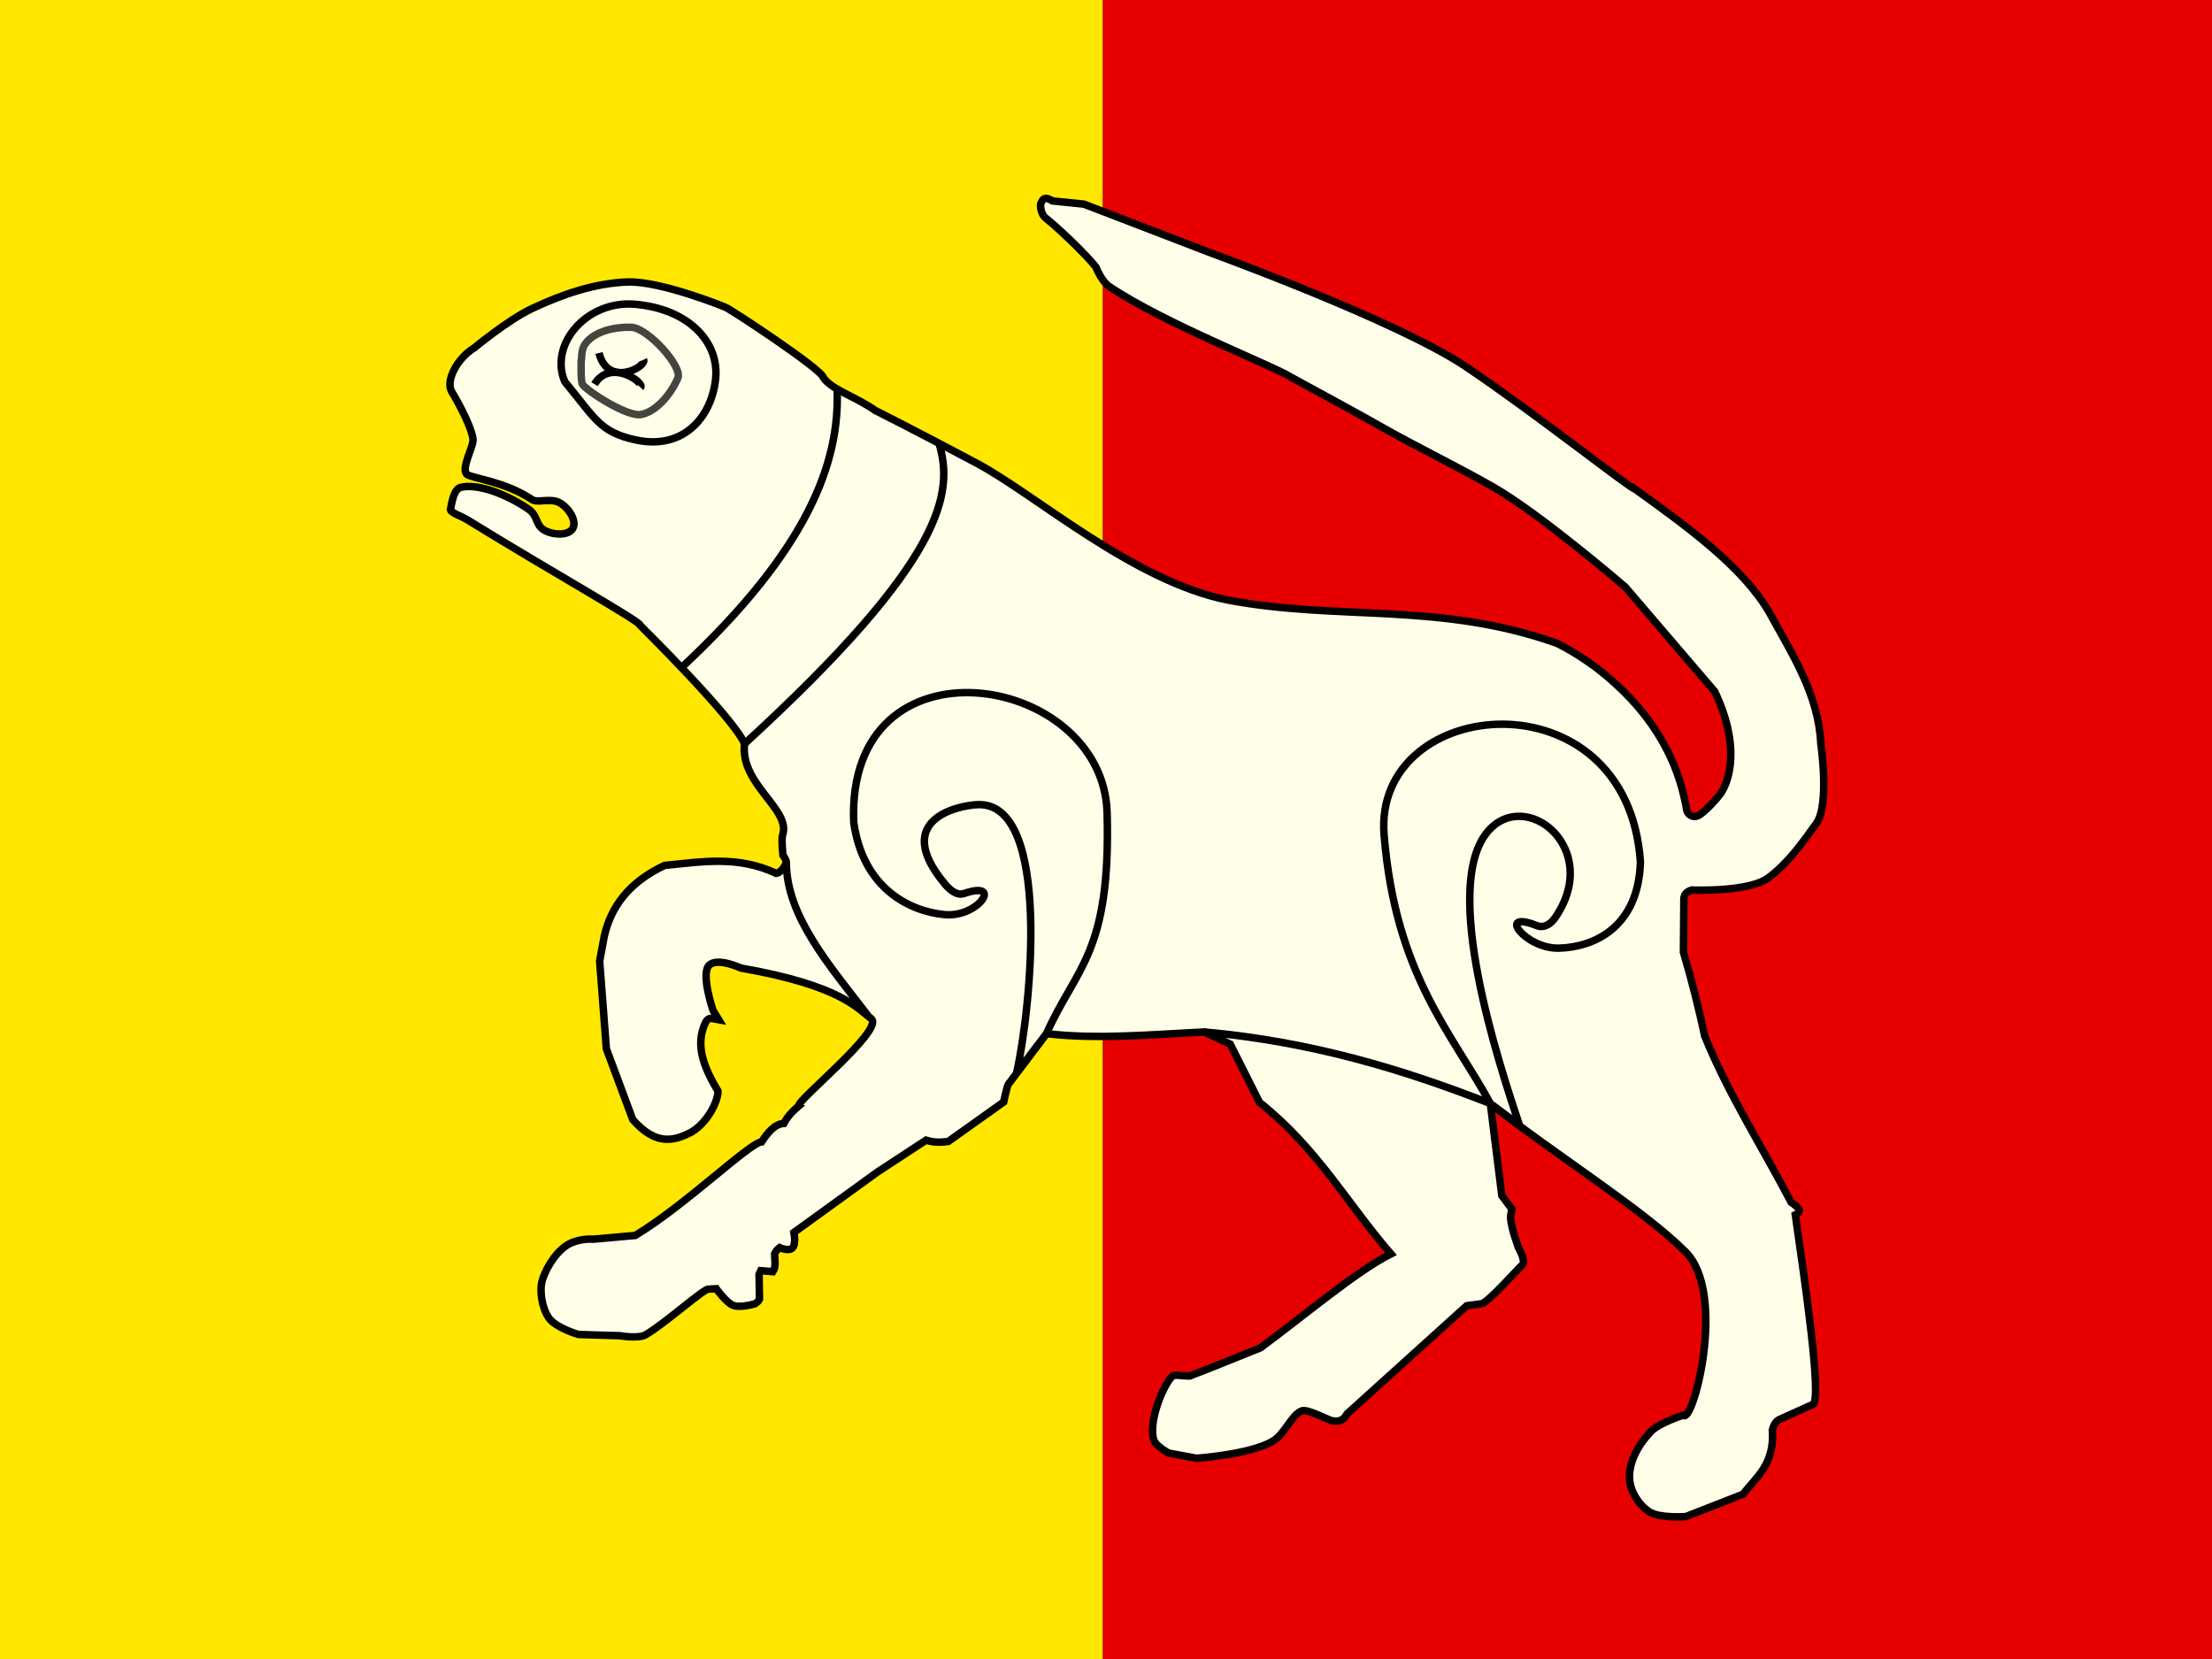
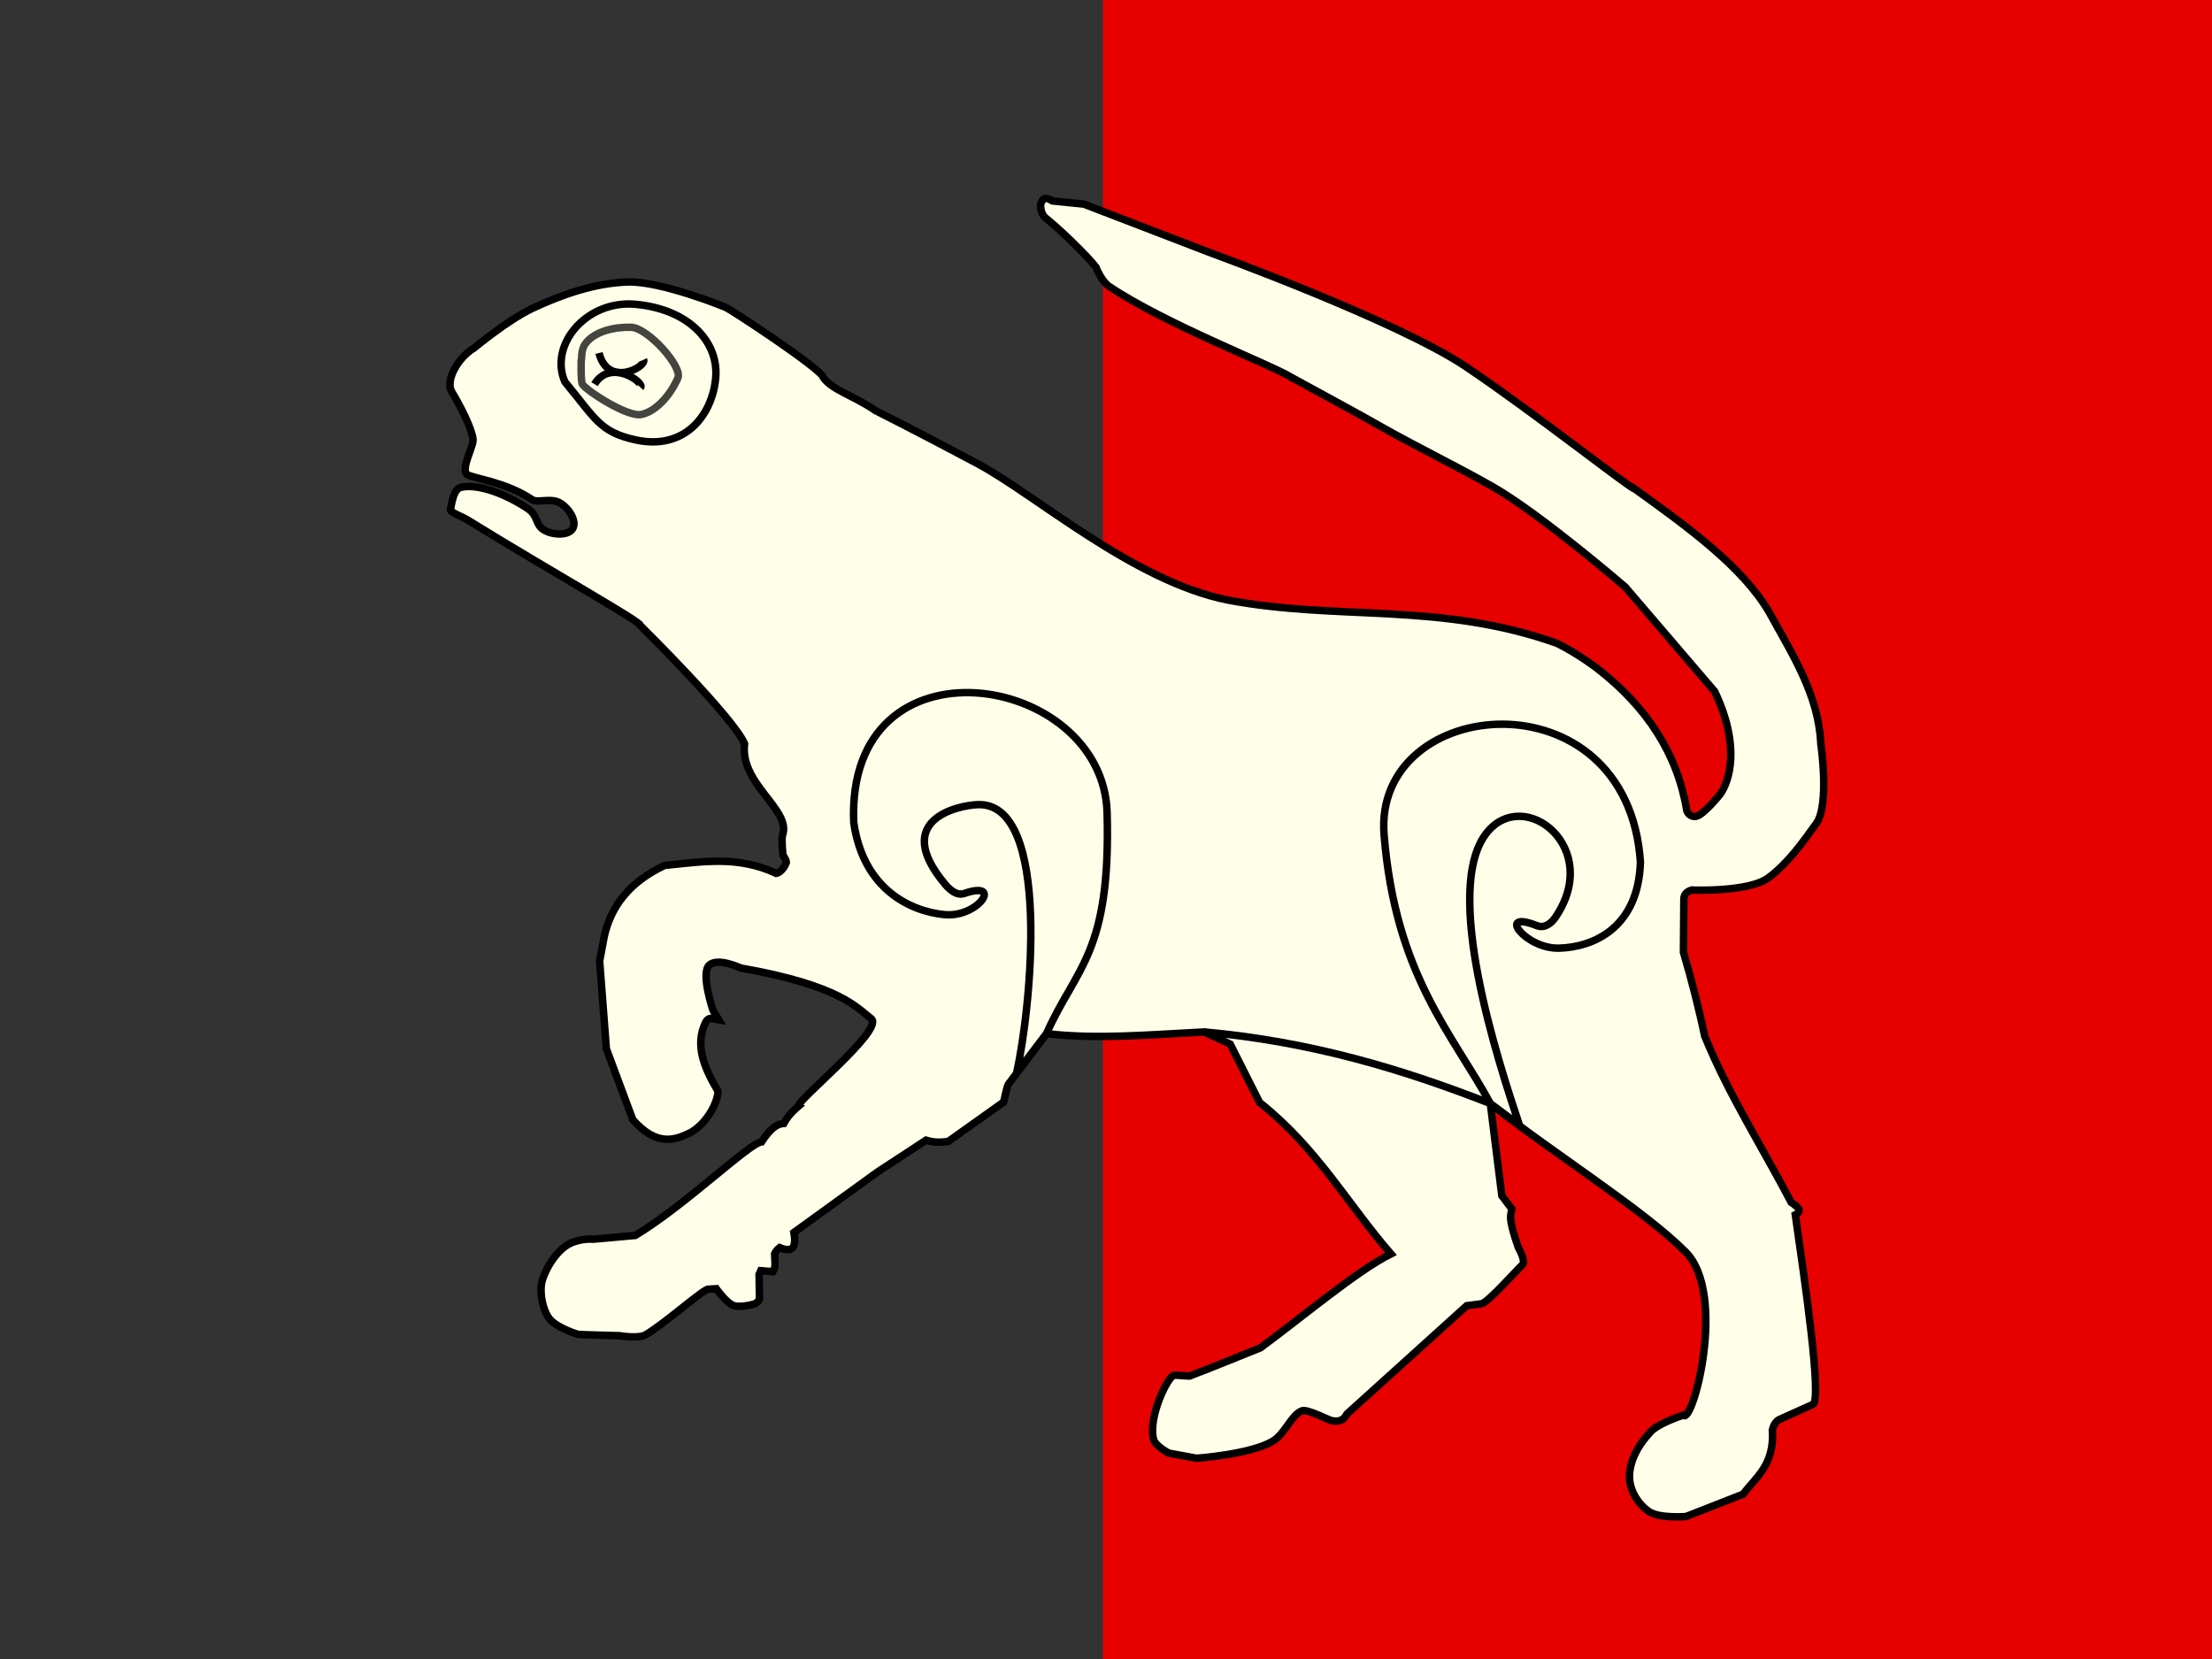
<svg xmlns="http://www.w3.org/2000/svg" xmlns:ns1="http://www.openswatchbook.org/uri/2009/osb" id="svg391" version="1.1" height="600" width="799.986">
  <rect width="100%" height="100%" fill="#333333" stroke="none" />
  <title id="title2821">Fatimid</title>
  <defs id="defs395">
    <linearGradient ns1:paint="solid" id="linearGradient2817">
      <stop id="stop2815" offset="0" style="stop-color:#ffffff;stop-opacity:1;" />
    </linearGradient>
  </defs>
-   <path style="display:inline;fill:#ffe700;stroke-width:0.632;fill-opacity:1" id="path389" fill="#000000" d="M 0,3e-6 H 398.852 V 600 H 0" />
  <path d="M 398.852,0 H 799.986 V 600 H 398.852" fill="#000000" id="path389-9" style="display:inline;fill:#e70000;stroke-width:0.633;fill-opacity:1" />
  <g style="fill:#ffffe9;fill-opacity:1;stroke:#000000;stroke-width:2.687;stroke-miterlimit:4;stroke-dasharray:none;stroke-dashoffset:0;stroke-opacity:1" id="g55" transform="matrix(1.005,0,0,1.005,-102.455,-32.514)">
    <path style="display:inline;fill:#ffffe9;fill-opacity:1;stroke:#000000;stroke-width:2.687;stroke-linecap:butt;stroke-linejoin:miter;stroke-miterlimit:4;stroke-dasharray:none;stroke-dashoffset:0;stroke-opacity:1" d="m 517.083,550.354 c 0.637,2.363 5.458,4.909 5.458,4.909 l 10.017,1.852 c 0,0 19.308,-1.351 27.347,-6.107 4.5,-2.662 6.673,-9.473 10.565,-10.973 1.977,-0.762 10.41,3.737 10.768,3.558 2.615,0.553 4.391,-0.294 5.409,-2.404 l 43.121,-38.965 5.259,-0.7 c 2.344,-0.312 13.227,-12.734 14.724,-13.973 1.497,-1.239 -1.349,-6.111 -1.349,-6.111 0,0 -2.627,-7.027 -2.858,-10.717 -0.07,-1.11 0.451,-3.305 0.451,-3.305 l -3.606,-4.808 -4.139,-33.15 c 22.104,17.567 55.075,38.139 70.261,53.392 15.185,15.253 2.452,62.604 -0.792,58.747 0,0 -8.673,2.747 -11.692,5.901 -4.294,4.485 -8.012,10.779 -7.663,16.978 0.259,4.596 3.279,9.379 7.062,11.87 3.783,2.49 13.249,1.735 13.249,1.735 l 20.556,-8.045 c 4.483,-6.085 11.386,-10.439 10.517,-23.138 0.421,-1.698 1.177,-2.892 2.254,-3.606 l 12.32,-5.559 c 3.398,-1.533 -2.862,-44.13 -6.31,-68.212 0,0 1.435,-0.646 1.38,-1.68 -0.056,-1.034 -2.882,-2.827 -2.882,-2.827 -10.401,-19.91 -22.487,-38.697 -31.101,-59.798 -2.093,-9.759 -4.587,-19.786 -7.663,-30.2 l 0.15,-19.382 c 0.19,-1.763 1.361,-2.545 2.855,-3.005 0,0 20.503,0.878 27.618,-4.439 7.115,-5.317 12.243,-12.669 17.155,-19.45 4.913,-6.781 1.653,-28.74 1.653,-28.74 -0.758,-17.629 -10.341,-32.317 -18.631,-47.435 -9.397,-16.026 -28.693,-30.211 -48.379,-44.323 -0.444,0.777 -36.307,-27.56 -60.724,-43.96 C 605.027,147.881 537.984,123.495 537.984,123.495 l -45.984,-17.682 -11.339,-1.156 c -3.63,-2.37 -3.751,0.581 -4.21,1.053 -0.11,0.113 -0.233,3.496 1.796,5.108 6.683,5.306 18.989,17.797 18.319,18.276 0,0 1.985,4.618 4.446,6.277 20.091,13.54 58.67,28.409 65.347,32.613 10.534,5.773 24.379,13.217 33.616,18.487 10.518,6.001 26.585,13.844 39.175,21.039 17.303,9.888 47.667,36.088 47.667,36.088 l 32.179,37.592 c 9.349,19.553 5.392,32.198 1.955,36.991 0,0 -6.241,7.823 -8.872,7.97 -2.63,0.147 -3.158,-2.256 -3.158,-2.256 -3.361,-20.34 -14.396,-37.191 -32.179,-50.975 0,0 -6.867,-5.315 -14.46,-9.048 -42.336,-15.036 -78.457,-7.991 -118.717,-15.622 -34.102,-6.967 -68.921,-37.893 -90.083,-49.172 -21.163,-11.279 -36.599,-19.039 -36.599,-19.039 -7.262,-5.084 -15.727,-7.445 -18.669,-11.83 -0.344,-2.857 -33.9,-24.961 -35.305,-25.324 0,0 -23.037,-9.457 -35.12,-9.057 -11.801,0.39 -23.637,4.5 -34.321,9.528 -8.693,4.091 -20.903,14.217 -20.903,14.217 -6.166,3.748 -10.277,11.811 -8.118,15.625 0,0 6.743,11.051 7.71,17.062 0.472,2.489 -4.662,10.895 -2.089,12.857 1.759,1.341 13.804,2.565 23.326,9.014 1.924,1.303 6.447,-0.595 9.675,1.002 3.228,1.597 6.495,6.365 5.084,9.238 -1.412,2.874 -7.346,2.612 -10.518,0.667 -3.171,-1.945 -1.913,-5.099 -5.872,-7.722 -8.807,-5.834 -18.422,-8.905 -23.946,-7.591 -1.862,0.443 -2.886,2.767 -3.781,8.088 0.248,1.067 4.535,2.637 5.647,3.324 31.07,19.193 63.43,37.188 62.681,38.312 0,0 33.512,33.078 37.521,42.551 -1.775,14.617 16.892,23.587 13.675,32.903 -0.486,1.356 0.151,7.247 0.151,7.247 0,0 1.255,1.622 1.208,2.567 -0.914,2.344 -2.421,3.708 -3.623,3.925 -13.979,-6.467 -26.413,-4.192 -40.16,-2.869 -12.868,6.046 -19.351,14.885 -21.741,25.515 l -1.661,8.908 2.416,31.554 9.512,25.515 c 8.529,9.646 15.018,7.641 21.288,4.378 6.282,-3.933 9.497,-11.695 9.361,-14.645 -4.768,-8.061 -8.582,-16.432 -4.378,-24.911 1.01,-1.683 2.265,-1.208 2.265,-1.208 l 2.388,0.431 -2.086,-3.451 c 0,0 -4.35,-12.822 -1.482,-16.021 2.868,-3.198 11.528,0.871 11.528,0.871 35.536,6.21 41.897,14.378 46.906,18.232 5.01,3.854 -27.712,30.201 -26.003,31.34 -1.932,1.633 -3.826,3.415 -5.435,6.341 -3.265,0.223 -5.709,3.179 -8.002,6.643 -4.331,0.327 -27.616,22.981 -45.444,33.668 l -15.098,1.359 c 0,0 -4.339,-0.423 -8.399,1.542 -4.06,1.965 -8.228,7.655 -9.943,13.159 -1.126,3.615 -0.249,9.805 2.258,13.536 2.427,3.611 10.648,6.035 10.648,6.035 l 4.378,0.151 10.568,0.302 c 0,0 6.685,1.162 9.304,-0.341 6.814,-3.908 21.386,-17.016 22.703,-16.418 l 2.718,-0.151 c 0,0 3.624,5.11 6.19,6.039 2.566,0.929 7.7,-0.604 7.7,-0.604 0.637,-0.471 1.337,-0.878 1.661,-1.661 l -0.151,-8.908 0.604,-1.359 4.378,0.358 c 1.26,-1.836 0.604,-4.245 0.604,-6.397 0.373,-0.755 0.794,-1.51 1.812,-2.265 0,0 3.145,1.499 4.585,0.151 1.441,-1.348 0.548,-5.586 0.548,-5.586 l 30.044,-21.741 17.513,-11.474 c 3.31,1.008 5.651,0.724 8.002,0.453 l 19.929,-14.192 c 0,0 1.208,-5.737 1.661,-6.341 0.453,-0.604 13.739,-18.268 13.739,-18.268 18.301,2.15 37.649,0.339 56.767,-0.604 l 9.361,4.378 10.568,20.986 c 20.888,16.627 31.519,36.33 47.256,54.502 -12.226,6.135 -30.931,21.989 -46.954,33.819 l -19.174,7.7 -5.888,2.265 c 0.102,0.509 -4.491,-0.248 -5.941,-0.102 -2.351,0.237 -9.541,15.288 -7.434,23.096 z" id="path432" />
    <path id="path434" style="font-variation-settings:normal;display:inline;opacity:1;vector-effect:none;fill:#ffffe9;fill-opacity:1;fill-rule:evenodd;stroke:#000000;stroke-width:2.687;stroke-linecap:butt;stroke-linejoin:miter;stroke-miterlimit:4;stroke-dasharray:none;stroke-dashoffset:0;stroke-opacity:1;stop-color:#000000;stop-opacity:1" d="m 359.488,168.434 c -1.268,13.46 -11.189,26.087 -28.84,22.216 -12.854,-2.819 -14.368,-7.543 -25.447,-20.923 -5.763,-13.368 7.862,-29.496 25.447,-27.87 19.432,1.796 30.046,13.774 28.84,26.578 z" />
    <path style="display:inline;opacity:0.728;fill:#ffffe9;fill-opacity:1;stroke:#000000;stroke-width:2.687;stroke-linecap:butt;stroke-linejoin:miter;stroke-miterlimit:4;stroke-dasharray:none;stroke-dashoffset:0;stroke-opacity:1" d="m 311.097,162.108 c 0.342,-0.57 -0.229,-3.675 1.483,-6.046 3.266,-4.522 10.622,-6.127 16.542,-5.932 5.919,0.195 18.547,14.202 16.77,18.253 -2.846,6.485 -8.049,12.059 -13.119,13.119 -5.07,1.06 -19.73,-8.551 -21.219,-10.838 -0.688,-1.056 -0.456,-8.556 -0.456,-8.556 z" id="path1260" />
    <path style="display:inline;fill:#ffffe9;fill-opacity:1;stroke:#000000;stroke-width:2.687;stroke-linecap:butt;stroke-linejoin:miter;stroke-miterlimit:4;stroke-dasharray:none;stroke-dashoffset:0;stroke-opacity:1" d="m 317.497,159.38 c 3.236,12.662 17.241,4.945 16.061,2.406" id="path1266" />
-     <path style="display:inline;fill:#ffffe9;fill-opacity:1;stroke:#000000;stroke-width:2.687;stroke-linecap:butt;stroke-linejoin:miter;stroke-miterlimit:4;stroke-dasharray:none;stroke-dashoffset:0;stroke-opacity:1" d="m 346.876,272.883 c 46.165,-42.896 57.303,-74.374 56.312,-100.323" id="path1270" />
-     <path style="display:inline;fill:#ffffe9;fill-opacity:1;stroke:#000000;stroke-width:2.687;stroke-linecap:butt;stroke-linejoin:miter;stroke-miterlimit:4;stroke-dasharray:none;stroke-dashoffset:0;stroke-opacity:1" d="m 369.883,300 c 72.806,-66.684 75.273,-90.61 69.901,-108.342" id="path1272" />
-     <path style="display:inline;fill:#ffffe9;fill-opacity:1;stroke:#000000;stroke-width:2.687;stroke-linecap:butt;stroke-linejoin:miter;stroke-miterlimit:4;stroke-dasharray:none;stroke-dashoffset:0;stroke-opacity:1" d="M 414.296,397.85 C 400.52,379.884 384.943,362.104 384.917,342.716" id="path1274" />
    <path style="display:inline;opacity:1;fill:#ffffe9;fill-opacity:1;stroke:#000000;stroke-width:2.687;stroke-linecap:butt;stroke-linejoin:miter;stroke-miterlimit:4;stroke-dasharray:none;stroke-dashoffset:0;stroke-opacity:1" d="m 467.785,418.395 c 5.126,-22.527 12.87,-97.674 -14.088,-96.484 -7.188,0.317 -30.995,5.437 -11.796,28.47 1.852,2.222 4.343,4.414 7.062,3.485 14.177,-4.845 5.041,8.803 -7.15,7.623 -12.494,-1.209 -29.31,-9.382 -32.647,-33.216 -2.826,-69.006 89.801,-54.058 91.183,-3.446 1.382,50.612 -11.039,55.337 -21.826,79.488 z" id="path1278" />
    <path id="path1278-7" d="m 648.726,437.286 c -7.608,-22.885 -28.079,-85.012 -11.689,-105.349 13.51,-16.763 41.703,5.426 24.646,30.503 -1.49,2.191 -3.897,4.111 -6.738,2.991 -14.81,-5.835 -4.125,8.451 8.031,8.122 12.457,-0.337 28.515,-7.335 29.292,-30.936 -4.636,-68.808 -96.343,-60.33 -92.247,-9.814 4.096,50.516 24.742,71.752 38.23,96.656 z" style="display:inline;opacity:1;fill:#ffffe9;fill-opacity:1;stroke:#000000;stroke-width:2.687;stroke-linecap:butt;stroke-linejoin:miter;stroke-miterlimit:4;stroke-dasharray:none;stroke-dashoffset:0;stroke-opacity:1" />
    <path id="path1266-1" d="m 315.891,170.595 c 5.667,-9.36 18.235,-0.567 16.562,1.207" style="display:inline;fill:#ffffe9;fill-opacity:1;stroke:#000000;stroke-width:2.687;stroke-linecap:butt;stroke-linejoin:miter;stroke-miterlimit:4;stroke-dasharray:none;stroke-dashoffset:0;stroke-opacity:1" />
    <path id="path42" d="M 638.25,429.46 C 607.039,417.25 573.994,407.179 535.29,403.711" style="fill:#ffffe9;fill-opacity:1;stroke:#000000;stroke-width:2.687;stroke-linecap:butt;stroke-linejoin:miter;stroke-miterlimit:4;stroke-dasharray:none;stroke-dashoffset:0;stroke-opacity:1" />
  </g>
</svg>